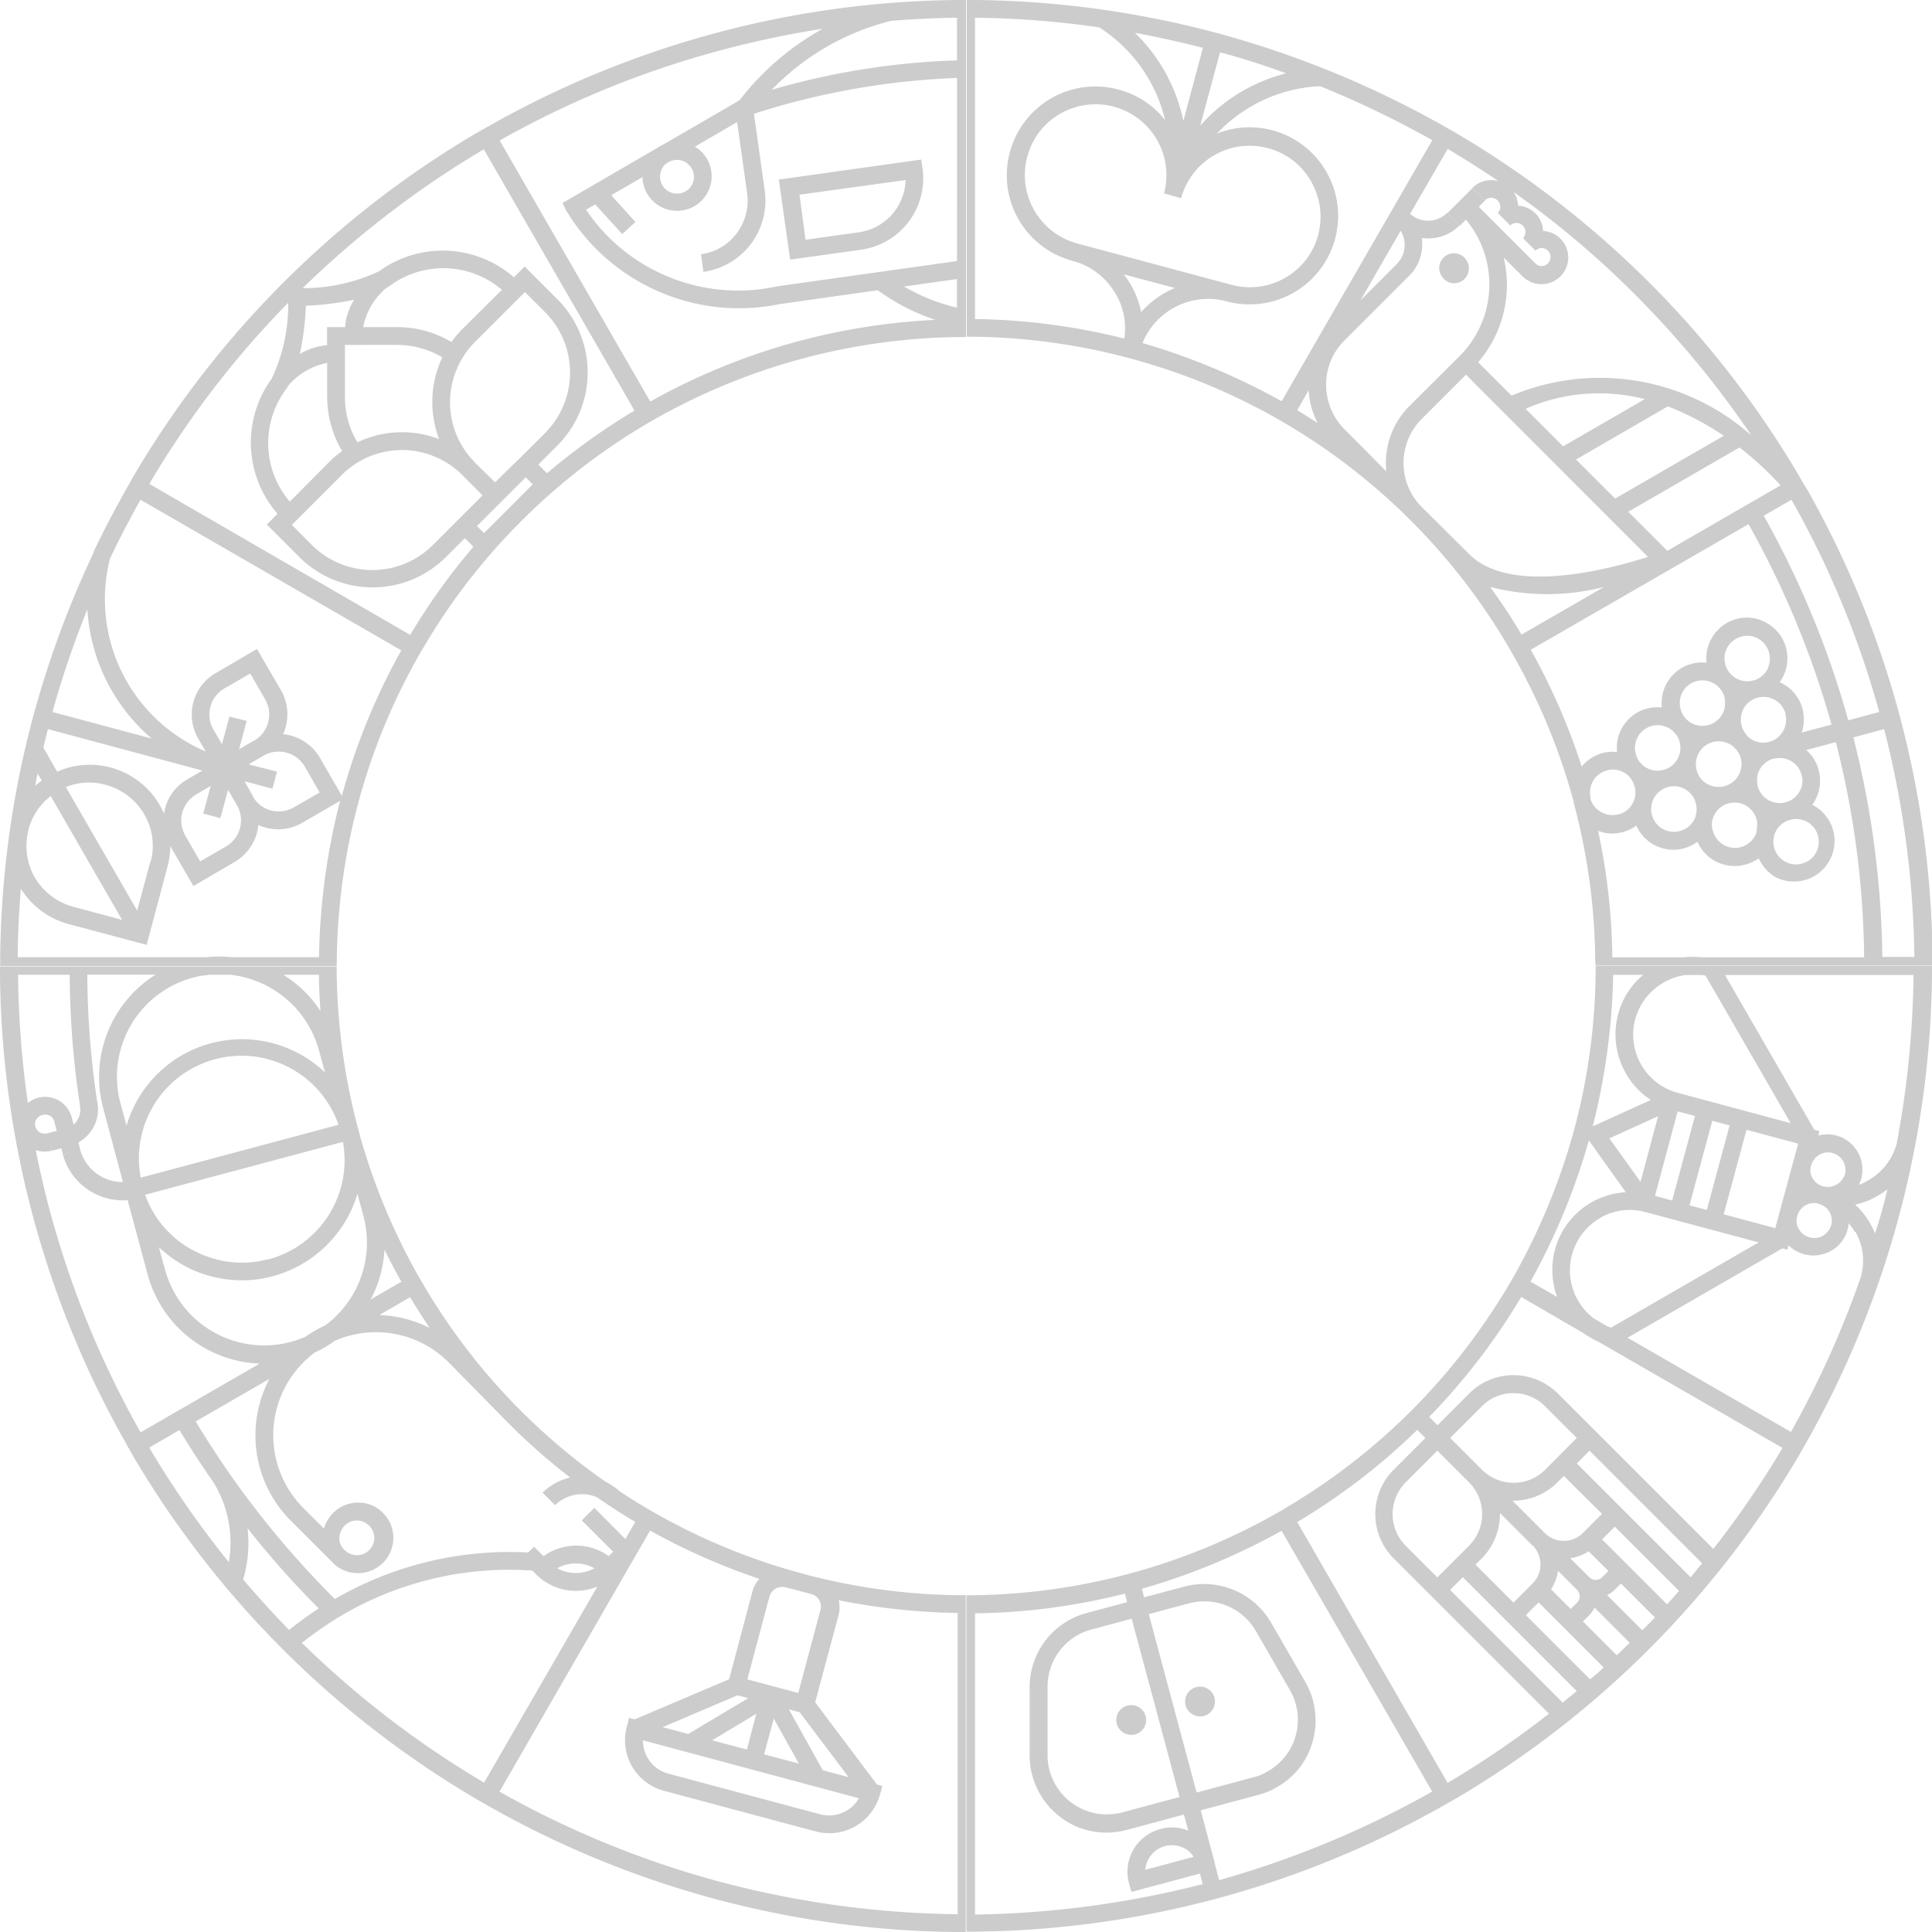
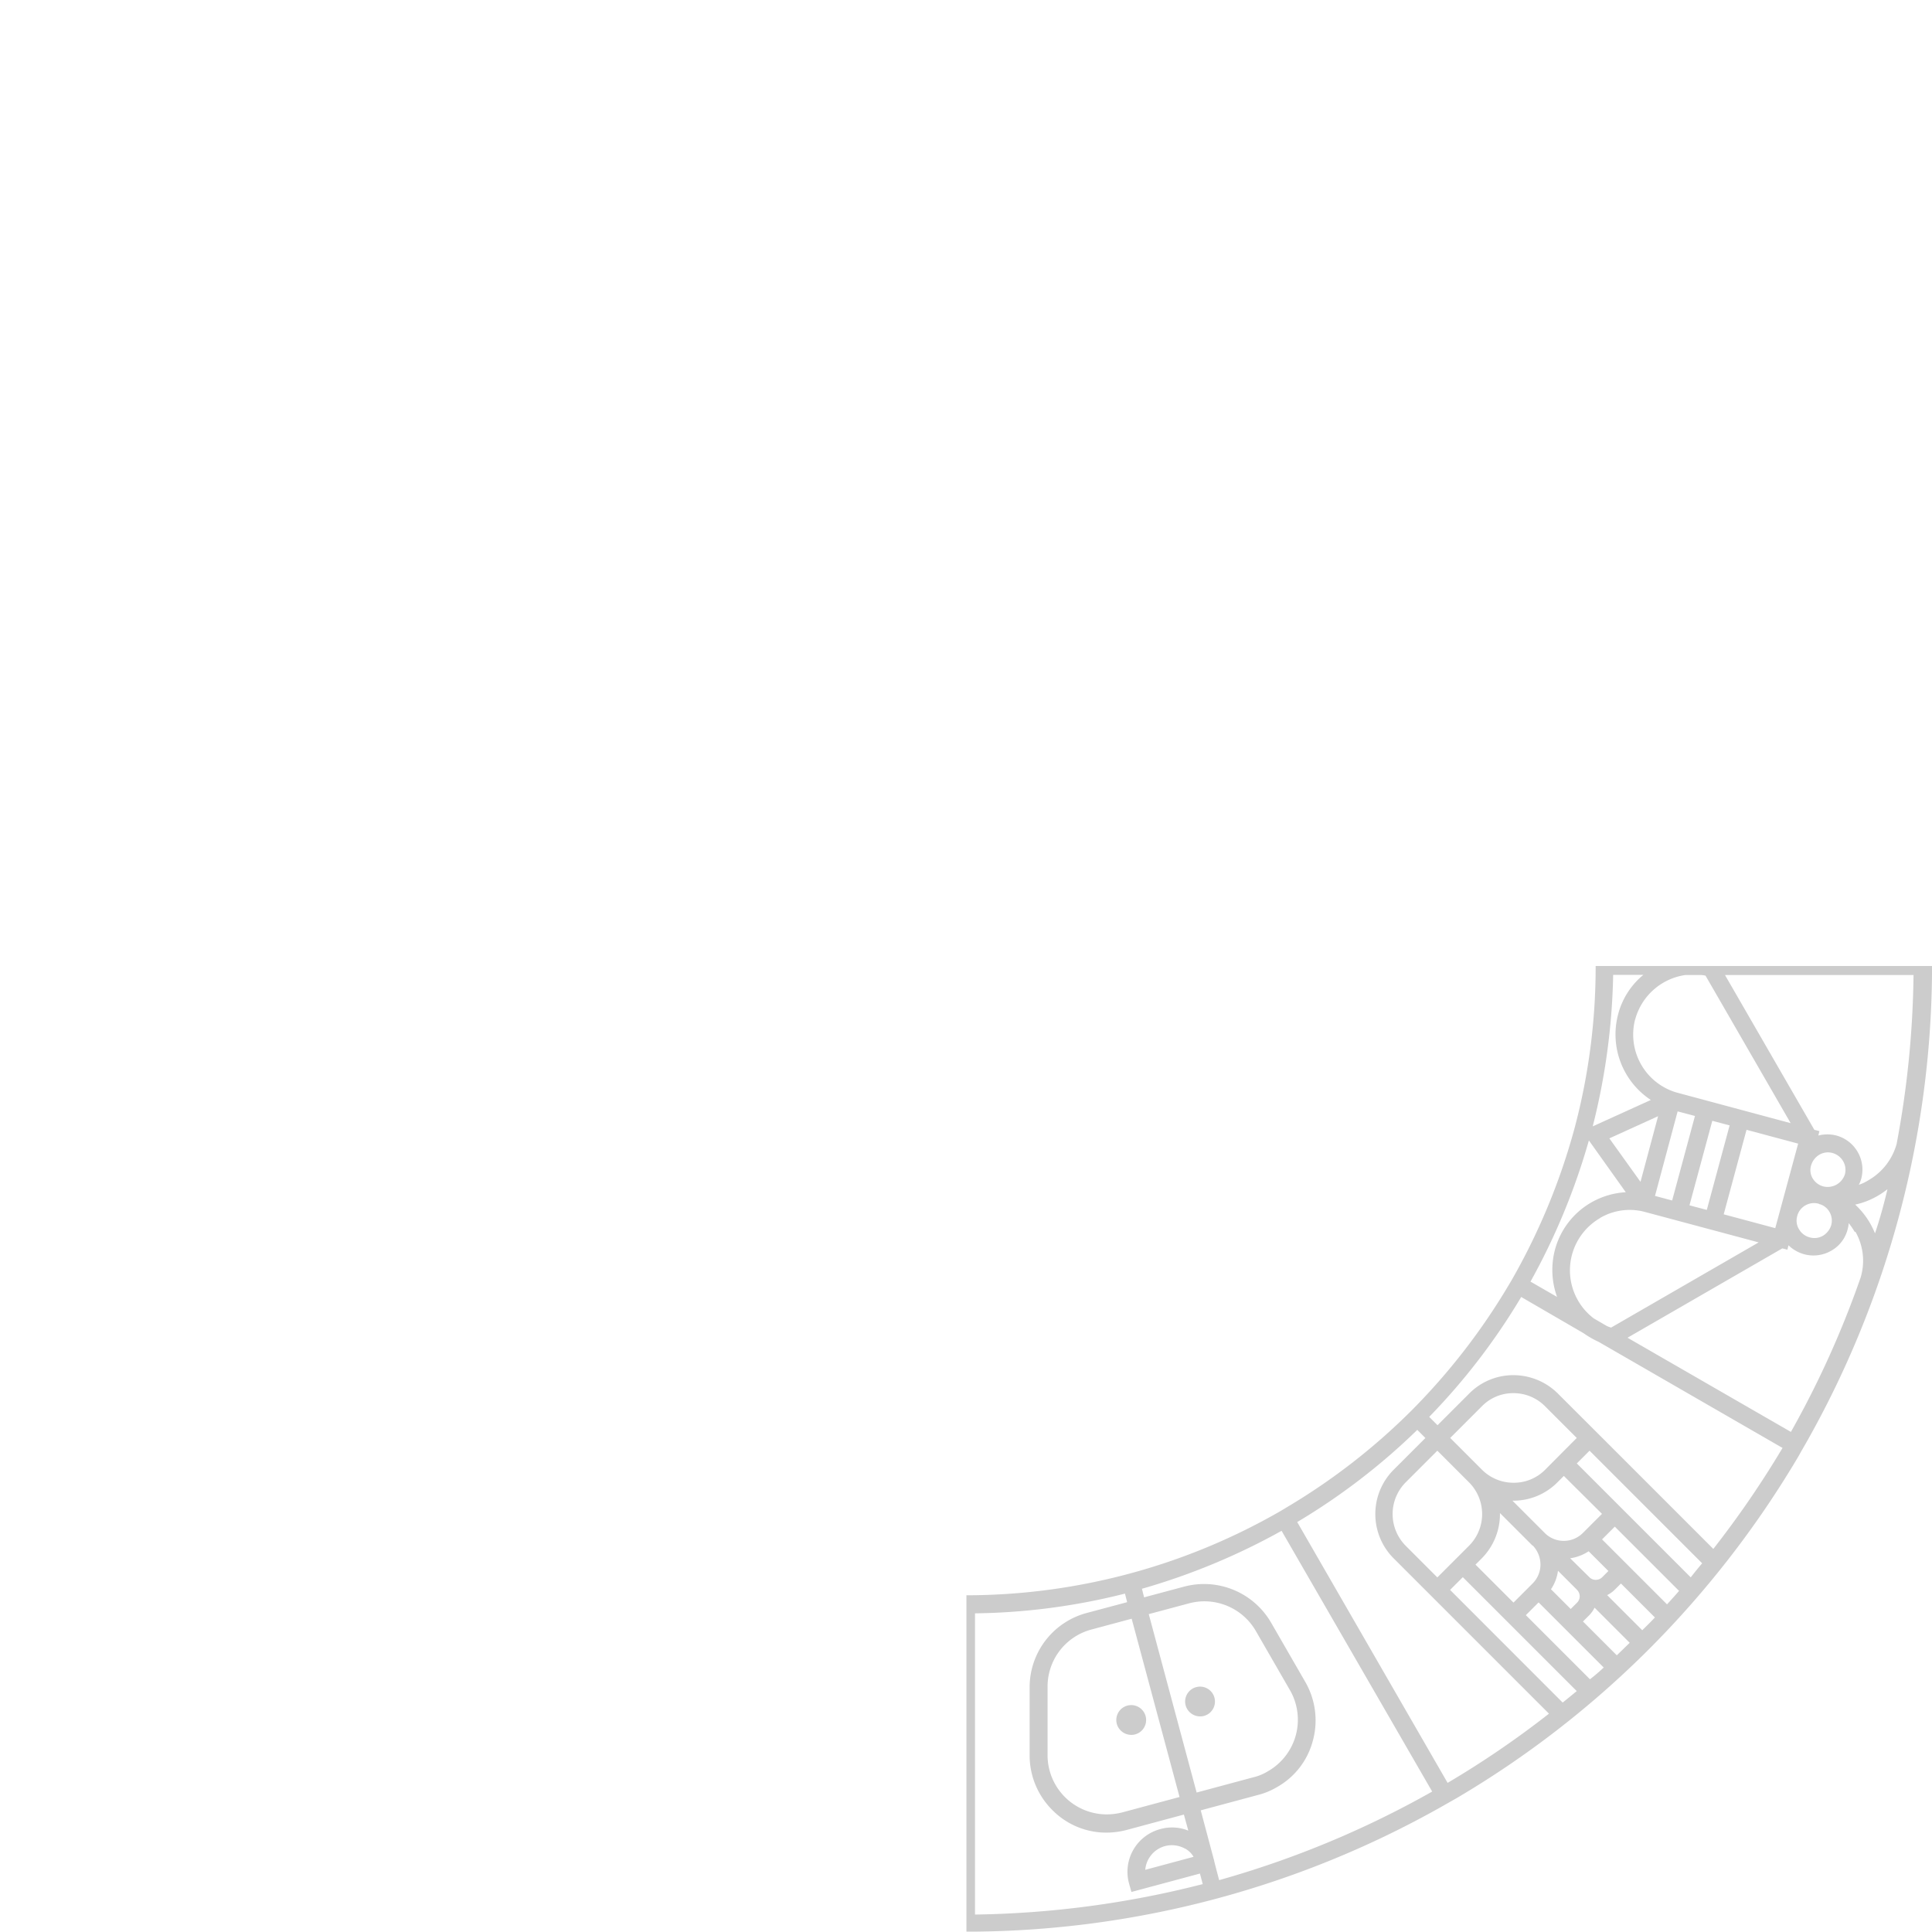
<svg xmlns="http://www.w3.org/2000/svg" width="32" height="32" viewBox="0 0 32 32">
  <defs>
    <clipPath id="clip-path">
      <path id="Контур_5" data-name="Контур 5" d="M0,0H32V32H0Z" fill="#fff" />
    </clipPath>
  </defs>
  <g id="dr" clip-path="url(#clip-path)">
    <path id="Контур_1" data-name="Контур 1" d="M130.549,140.553a.247.247,0,1,1,.3.175A.25.25,0,0,1,130.549,140.553Zm1.44-.131a.247.247,0,1,0-.3-.175A.25.25,0,0,0,131.989,140.422ZM144.051,128v.146a16.04,16.04,0,0,1-2.069,7.724l-.073.127c-.007.015-.018.029-.025.044l-.047.084a16.143,16.143,0,0,1-2.469,3.186,15.98,15.98,0,0,1-3.186,2.469l-.255.145a16.039,16.039,0,0,1-7.724,2.069h-.145v-5.571a10.448,10.448,0,0,0,5.211-1.4l.091-.055a10.518,10.518,0,0,0,2.065-1.6,10.639,10.639,0,0,0,1.625-2.1l.033-.055a10.7,10.7,0,0,0,1.044-2.513,10.388,10.388,0,0,0,.353-2.7Zm-4.916.88a1,1,0,0,0,.68,1.214l1.895.509L140.3,128.16a.5.5,0,0,0-.073-.011h-.258a1.01,1.01,0,0,0-.833.731Zm2.684,3.262a.27.27,0,0,0,.029.218.289.289,0,0,0,.178.135.28.28,0,0,0,.222-.029.307.307,0,0,0,.134-.175.286.286,0,0,0-.029-.218.283.283,0,0,0-.156-.127c-.007,0-.015,0-.018-.007A.288.288,0,0,0,141.818,132.142Zm.255-.626a.289.289,0,0,0,.178.135.3.3,0,0,0,.356-.2.284.284,0,0,0-.029-.218.293.293,0,0,0-.174-.135.28.28,0,0,0-.222.029.307.307,0,0,0-.134.174A.27.27,0,0,0,142.073,131.516Zm-.24-.574-.855-.229-.378,1.4.854.229Zm-1.709-.458-.287-.076-.375,1.4.284.076Zm-.091,1.48.287.076.378-1.4-.287-.076Zm-.52-1.476-.807.367.516.72Zm-.96,1.687a1,1,0,0,0-.105,1.662l.218.127a.532.532,0,0,0,.069.025l2.444-1.411-.556-.149-1.345-.36A.97.97,0,0,0,138.552,132.174Zm-.12-1.52.96-.436a1.3,1.3,0,0,1-.542-1.418,1.254,1.254,0,0,1,.418-.654h-.5A10.994,10.994,0,0,1,138.432,130.654Zm-1.029,2.575.436.251a1.312,1.312,0,0,1-.036-.778,1.285,1.285,0,0,1,.6-.785,1.3,1.3,0,0,1,.574-.171l-.611-.858A11,11,0,0,1,137.4,133.229Zm-7.276,5.76a.977.977,0,0,0-.727.949v1.131a.981.981,0,0,0,.982.982,1.045,1.045,0,0,0,.255-.033l.949-.255-.793-2.953Zm1.742,2.7.949-.255a.812.812,0,0,0,.236-.1.982.982,0,0,0,.36-1.342l-.564-.978a.984.984,0,0,0-1.109-.458l-.665.178Zm-.189.931a.449.449,0,0,0-.335-.044.446.446,0,0,0-.327.393l.8-.215A.361.361,0,0,0,131.68,142.618Zm.291.589-.047-.178-1.135.305-.04-.142a.732.732,0,0,1,.52-.9.717.717,0,0,1,.462.026l-.073-.266-.949.255a1.318,1.318,0,0,1-.331.044,1.253,1.253,0,0,1-.9-.375,1.275,1.275,0,0,1-.375-.9v-1.131a1.273,1.273,0,0,1,.949-1.233l.666-.178-.036-.142a10.6,10.6,0,0,1-2.484.327v4.989A16.074,16.074,0,0,0,131.971,143.207Zm3.8-1.535-2.495-4.32a10.9,10.9,0,0,1-2.313.96l.036.142.665-.178a1.284,1.284,0,0,1,1.44.6l.564.978a1.275,1.275,0,0,1,.127.971,1.244,1.244,0,0,1-.6.775,1.178,1.178,0,0,1-.309.127l-.949.255.215.807a.085.085,0,0,1,.007.029l.036.142.047.178A15.91,15.91,0,0,0,135.774,141.673Zm1.934-1.291-1.945-1.945-.629-.629a1.038,1.038,0,0,1,0-1.465l.527-.527-.134-.135a10.672,10.672,0,0,1-1.989,1.527l2.491,4.32A15.526,15.526,0,0,0,137.709,140.382Zm.465-2.051-.316-.316a.711.711,0,0,1-.116.306l.327.327.105-.105a.149.149,0,0,0,0-.211Zm.214-.2a.151.151,0,0,0,.2-.007l.105-.105-.327-.327a.749.749,0,0,1-.306.116Zm.2-1.058-.633-.629-.105.105a1.026,1.026,0,0,1-.731.305h-.015l.549.549a.447.447,0,0,0,.618-.015l.316-.316Zm-1.153.524-.538-.538a1.044,1.044,0,0,1-.3.749l-.105.105.629.629.316-.316a.443.443,0,0,0,.131-.313A.459.459,0,0,0,137.44,137.6Zm.734-1.782-.524-.524a.735.735,0,0,0-.524-.218.723.723,0,0,0-.524.218l-.524.524.469.469.055.055a.737.737,0,0,0,.527.218.728.728,0,0,0,.524-.218Zm-2.309.211-.524.524a.745.745,0,0,0,0,1.051l.524.524.524-.524a.743.743,0,0,0,.007-1.044Zm2.309,3.982-1.887-1.887-.211.211,1.865,1.866Zm.444-.393-1.076-1.076-.211.211,1.062,1.062A2.893,2.893,0,0,0,138.618,139.615Zm.433-.407-.582-.582a.476.476,0,0,1-.087.124l-.105.105.56.56c.073-.069.142-.138.214-.207Zm.415-.422-.56-.56-.105.105a.476.476,0,0,1-.124.087l.582.582C139.327,138.927,139.4,138.858,139.465,138.786Zm.4-.44-1.062-1.062-.211.211,1.076,1.076C139.734,138.495,139.8,138.422,139.865,138.346Zm.385-.455-1.865-1.865-.211.211,1.887,1.887c.062-.08.124-.156.189-.233Zm1.327-1.913-3.044-1.756a1.509,1.509,0,0,1-.247-.142l-1.033-.6a10.671,10.671,0,0,1-1.524,1.986l.138.138.524-.524a1.027,1.027,0,0,1,.731-.305,1.046,1.046,0,0,1,.734.3l.735.734,1.844,1.844A16.054,16.054,0,0,0,141.578,135.978Zm1.2-3.575a1.05,1.05,0,0,0-.1-.146.494.494,0,0,1-.018.105v0a.565.565,0,0,1-.273.353.589.589,0,0,1-.444.058.609.609,0,0,1-.262-.149l-.018.073-.084-.022-2.564,1.48,2.706,1.56a15.731,15.731,0,0,0,1.156-2.56A.97.97,0,0,0,142.782,132.4Zm.531-.7a1.176,1.176,0,0,1-.156.105,1.26,1.26,0,0,1-.367.142,1.322,1.322,0,0,1,.244.305,1.492,1.492,0,0,1,.084.171C143.189,132.186,143.254,131.945,143.313,131.7Zm.444-3.556h-3.124l1.48,2.564.084.022-.018.073a.605.605,0,0,1,.3,0,.586.586,0,0,1,.411.716.5.5,0,0,1-.04.1.723.723,0,0,0,.16-.076,1,1,0,0,0,.466-.6,15.964,15.964,0,0,0,.28-2.8Z" transform="translate(-112.051 -112)" fill="#cccccc" />
-     <path id="Контур_2" data-name="Контур 2" d="M14.266,4.135A1.193,1.193,0,0,0,15.28,2.789l-.022-.146L12.9,2.974,13.087,4.3l1.178-.164ZM15,2.982a.9.9,0,0,1-.771.865l-.887.124-.1-.746L15,2.982ZM16,0h-.146A16.039,16.039,0,0,0,8.131,2.069L8,2.142c-.014.007-.029.018-.044.026l-.084.047A16.038,16.038,0,0,0,2.222,7.869l-.029.051L2.149,8l-.073.127q-.278.495-.524,1.007h0s0,.011,0,.015a16.346,16.346,0,0,0-1,2.709v0a15.976,15.976,0,0,0-.549,4V16H5.578a10.5,10.5,0,0,1,.353-2.691v0a10.412,10.412,0,0,1,1.04-2.513l.055-.091A10.326,10.326,0,0,1,8.571,8.694l.12-.12a10.419,10.419,0,0,1,2.1-1.6l.058-.033A10.439,10.439,0,0,1,16,5.582Zm-.149,4.324L14.2,4.556l-1.324.186A3.038,3.038,0,0,1,9.706,3.473l.153-.087.447.491.218-.2-.4-.444.52-.3A.517.517,0,0,0,10.647,3a.573.573,0,1,0,.913-.538q-.025-.018-.051-.033l.7-.407L12.375,3.2a.9.9,0,0,1-.171.662.883.883,0,0,1-.593.349l.04.291a1.191,1.191,0,0,0,1.015-1.346l-.178-1.272a12.474,12.474,0,0,1,3.364-.593ZM10.942,2.851a.332.332,0,0,1,.047-.095.221.221,0,0,1,.051-.051l.066-.036a.374.374,0,0,1,.069-.018.267.267,0,0,1,.207.055.28.28,0,0,1,.109.185.267.267,0,0,1-.055.207.281.281,0,0,1-.5-.127.317.317,0,0,1,.007-.12ZM15.851.294V1a12.318,12.318,0,0,0-3.069.487A4.139,4.139,0,0,1,14.76.345c.367-.029.727-.047,1.091-.051ZM7.869,7.662a1.408,1.408,0,0,1-.415-1,1.423,1.423,0,0,1,.415-1l.825-.825.335.334a1.418,1.418,0,0,1,0,2l-.316.316L8.2,7.989l-.334-.327Zm.124.542-.4.4-.425.425a1.418,1.418,0,0,1-2,0l-.334-.335.825-.825a1.408,1.408,0,0,1,1-.415,1.423,1.423,0,0,1,1,.415l.331.334ZM7.662,5.447a1.734,1.734,0,0,0-.185.218,1.755,1.755,0,0,0-.905-.247H6.015a1.128,1.128,0,0,1,.378-.644.509.509,0,0,0,.058-.036A1.494,1.494,0,0,1,8.313,4.8l-.651.647Zm-1.091.265a1.488,1.488,0,0,1,.756.207,1.714,1.714,0,0,0-.167.738,1.738,1.738,0,0,0,.113.615,1.738,1.738,0,0,0-.615-.113,1.714,1.714,0,0,0-.738.167,1.451,1.451,0,0,1-.207-.756V5.713Zm-.825-.476a.94.94,0,0,0-.029.182h-.3v.3a1.03,1.03,0,0,0-.451.146,4.618,4.618,0,0,0,.1-.8,4.693,4.693,0,0,0,.8-.1.966.966,0,0,0-.116.265Zm-.327.774v.556a1.782,1.782,0,0,0,.247.905,1.719,1.719,0,0,0-.218.186L4.8,8.309a1.493,1.493,0,0,1-.062-1.862c.011-.018.025-.036.036-.058a1.129,1.129,0,0,1,.644-.378ZM1.447,10.095a3.053,3.053,0,0,0,1.066,2.138l-1.644-.44a15.828,15.828,0,0,1,.578-1.7ZM.793,12.076l2.56.687-.251.146a.778.778,0,0,0-.367.48.739.739,0,0,0-.018.087c-.022-.047-.044-.094-.069-.138a1.343,1.343,0,0,0-.814-.625,1.323,1.323,0,0,0-.887.069l-.229-.4c.025-.1.051-.207.076-.309Zm3.324.585.251-.146a.5.5,0,0,1,.68.182l.247.429-.429.247a.51.51,0,0,1-.378.051.485.485,0,0,1-.3-.233l0-.007-.138-.244.462.124.076-.284Zm.1-.4-.258.149.127-.469L3.8,11.869l-.124.458-.142-.244a.5.5,0,0,1,.182-.68l.429-.247.247.429a.5.5,0,0,1-.178.68Zm-.727.756-.124.458.284.076.127-.469.149.258a.5.5,0,0,1-.182.68l-.429.247-.247-.429a.5.5,0,0,1,.182-.68Zm-1,1.255h0l-.218.811L1.091,13.036A1.026,1.026,0,0,1,1.753,13a1.058,1.058,0,0,1,.636.487,1.027,1.027,0,0,1,.105.793ZM.622,12.811l.069.116-.109.087c.015-.065.025-.135.04-.2Zm-.149.927a1.031,1.031,0,0,1,.367-.553l1.182,2.051-.811-.218a1.058,1.058,0,0,1-.636-.487,1.042,1.042,0,0,1-.1-.793Zm4.811,2.116H3.833a1.811,1.811,0,0,0-.4,0H.294c0-.378.022-.756.051-1.134a1.352,1.352,0,0,0,.789.585l1.295.345.345-1.294a1.381,1.381,0,0,0,.047-.342l.382.662.684-.4a.8.8,0,0,0,.393-.611.711.711,0,0,0,.124.044.787.787,0,0,0,.6-.08l.629-.364a11.069,11.069,0,0,0-.349,2.585Zm.378-2.673L5.3,12.553a.8.8,0,0,0-.611-.393.8.8,0,0,0-.033-.724l-.4-.687-.684.4a.792.792,0,0,0-.291,1.08l.127.218A2.739,2.739,0,0,1,1.822,9.251c.156-.331.327-.655.505-.974l4.32,2.495a10.7,10.7,0,0,0-.985,2.411Zm1.131-2.666-4.32-2.5a15.582,15.582,0,0,1,2.3-3,2.83,2.83,0,0,1-.276,1.262,1.794,1.794,0,0,0,.1,2.233l-.178.178.542.542a1.719,1.719,0,0,0,2.422,0l.316-.316.142.142a10.593,10.593,0,0,0-1.044,1.455ZM8.483,8.364l-.062.062-.058.058-.345.345L7.9,8.713l.3-.3.207-.207.3-.3.116.116Zm.575-.527-.142-.142.316-.316a1.712,1.712,0,0,0,0-2.422l-.542-.542-.178.178a1.794,1.794,0,0,0-2.233-.1,2.966,2.966,0,0,1-1.266.28,15.923,15.923,0,0,1,3-2.3L10.509,6.8a10.992,10.992,0,0,0-1.451,1.04Zm4.167-2.186a10.732,10.732,0,0,0-2.455,1L8.276,2.327A15.661,15.661,0,0,1,11.938.833,15.88,15.88,0,0,1,13.629.476a4.475,4.475,0,0,0-1.378,1.182l-.084.051L10.975,2.4a.49.49,0,0,0-.095.054l-1.564.909.062.124A3.342,3.342,0,0,0,12.92,5.036l1.618-.229a3.488,3.488,0,0,0,.953.491,10.771,10.771,0,0,0-2.265.353Zm2.625-.556a3.157,3.157,0,0,1-.876-.349l.876-.124v.473Z" fill="#cccccc" />
-     <path id="Контур_3" data-name="Контур 3" d="M135.964,4.615a.244.244,0,1,1,.345-.345.25.25,0,0,1,0,.349.242.242,0,0,1-.345,0Zm2.509,11.295a10.379,10.379,0,0,0-.349-2.585c0-.007,0-.014-.007-.022a.047.047,0,0,1,0-.022,10.457,10.457,0,0,0-1-2.425l-.036-.065a10.4,10.4,0,0,0-1.6-2.106l-.076-.076-.018-.018-.018-.018a10.37,10.37,0,0,0-4.611-2.64,10.438,10.438,0,0,0-2.615-.356h-.08V0h.146A16.054,16.054,0,0,1,132.2.545a16.231,16.231,0,0,1,3.731,1.524l.127.073a.109.109,0,0,0,.029.015l.1.058a16.036,16.036,0,0,1,5.655,5.655l.073.127a.154.154,0,0,0,.025.04l.051.084a16.039,16.039,0,0,1,2.069,7.724v.149h-5.582Zm4.454-.058a14.892,14.892,0,0,0-.469-3.56l-.491.131a.648.648,0,0,1,.207.335.672.672,0,0,1-.066.509.354.354,0,0,1-.04.062.672.672,0,1,1-.607,1.2.687.687,0,0,1-.28-.313.686.686,0,0,1-.734.04.667.667,0,0,1-.28-.313.76.76,0,0,1-.225.109.673.673,0,0,1-.789-.378.684.684,0,0,1-.226.109.645.645,0,0,1-.407-.022,10.429,10.429,0,0,1,.236,2.095h1.182a1.334,1.334,0,0,1,.295,0h2.695Zm-1.036-3.018a.37.37,0,0,0-.174-.229.385.385,0,0,0-.276-.04l-.015,0a.381.381,0,0,0-.262.258s0,.007,0,.011a.413.413,0,0,0,0,.189.377.377,0,0,0,.462.265.369.369,0,0,0,.229-.175A.352.352,0,0,0,141.891,12.833Zm-.189.745a.37.37,0,0,0-.229.175.314.314,0,0,0-.033.073.105.105,0,0,0-.007.033.377.377,0,0,0,.178.407.362.362,0,0,0,.287.036.37.37,0,0,0,.229-.175.376.376,0,0,0-.426-.549Zm-1.549-.822a.363.363,0,0,0,.084.156.167.167,0,0,1,.025.025.431.431,0,0,0,.066.047.377.377,0,0,0,.287.036.37.37,0,0,0,.229-.175.378.378,0,0,0,.04-.287.349.349,0,0,0-.087-.156l-.025-.026a.377.377,0,0,0-.618.378Zm-.015.545a.363.363,0,0,0-.084-.156.181.181,0,0,1-.026-.026.3.3,0,0,0-.065-.047.361.361,0,0,0-.287-.036.377.377,0,1,0,.2.727.37.37,0,0,0,.229-.174.26.26,0,0,0,.033-.073c0-.007,0-.011,0-.018a.028.028,0,0,1,.007-.018.368.368,0,0,0-.007-.178Zm.287.465a.376.376,0,0,0,.687.091.285.285,0,0,0,.033-.076s0-.011,0-.015,0-.011,0-.018a.369.369,0,0,0,0-.178.377.377,0,0,0-.462-.265.363.363,0,0,0-.229.178.618.618,0,0,0-.033.069c0,.014-.007.025-.011.036a.42.42,0,0,0,.011.178Zm1.2-1.946a.377.377,0,0,0-.462-.265.37.37,0,0,0-.229.175.385.385,0,0,0,.051.447L141,12.2a.494.494,0,0,0,.069.051.378.378,0,0,0,.553-.425Zm-.273-1.011a.37.37,0,0,0-.175-.229.354.354,0,0,0-.284-.036.37.37,0,0,0-.229.174.362.362,0,0,0-.036.287.378.378,0,0,0,.462.265.37.37,0,0,0,.229-.175.4.4,0,0,0,.033-.287Zm-.738.738a.378.378,0,0,0-.462-.266.37.37,0,0,0-.229.175.376.376,0,0,0-.036.287.37.37,0,0,0,.174.229.376.376,0,0,0,.287.036.384.384,0,0,0,.265-.262v-.011a.415.415,0,0,0,0-.189Zm-.742.742a.369.369,0,0,0-.091-.16l-.015-.015a.372.372,0,0,0-.356-.091.378.378,0,0,0-.266.462.364.364,0,0,0,.084.156.158.158,0,0,1,.025.026.3.3,0,0,0,.065.047.378.378,0,0,0,.553-.425Zm3.389-.214-.513.138a15.348,15.348,0,0,1,.48,3.636h.531A15.93,15.93,0,0,0,143.258,12.076Zm-1.535-3.8-.462.266a15.255,15.255,0,0,1,1.4,3.389l.513-.138a15.461,15.461,0,0,0-1.454-3.516Zm-.862-.865-1.844,1.065.647.647.422-.244,1.454-.84A5.433,5.433,0,0,0,140.862,7.411Zm-2.709.2.647.647,1.8-1.04a4.56,4.56,0,0,0-.927-.487Zm1.138-1a3.023,3.023,0,0,0-1.974.16l.622.622,1.353-.782Zm-2.178-3.44a.43.43,0,0,1,.08.236.443.443,0,0,1,.287.127.434.434,0,0,1,.127.291.441.441,0,0,1,.287.753l-.105-.105.105.105a.445.445,0,0,1-.626,0l.105-.105-.105.105-.313-.313A1.963,1.963,0,0,1,136.534,6l.553.553a3.777,3.777,0,0,1,3.975.662,16.016,16.016,0,0,0-1.913-2.32,15.344,15.344,0,0,0-2.036-1.72ZM131.931,2.08a2.82,2.82,0,0,1,1.422-.865q-.54-.2-1.094-.349Zm-.6,1.124h0a1.174,1.174,0,0,0-1.72-1.32,1.157,1.157,0,0,0-.545.713v0a1.163,1.163,0,0,0,.116.887,1.176,1.176,0,0,0,.713.549l2.553.684a1.175,1.175,0,0,0,.891-.116,1.157,1.157,0,0,0,.546-.713A1.174,1.174,0,0,0,133.764,3a1.157,1.157,0,0,0-.713-.546,1.173,1.173,0,0,0-1.436.829l-.287-.08ZM130.851.545a2.836,2.836,0,0,1,.8,1.458l.324-1.211q-.556-.142-1.12-.247Zm-.324,4.32a1.157,1.157,0,0,0-.713-.545,1.465,1.465,0,0,1-1.036-1.8v0a1.465,1.465,0,0,1,1.8-1.036,1.449,1.449,0,0,1,.771.506A2.508,2.508,0,0,0,130.258.454,15.078,15.078,0,0,0,128.2.294V5.284a10.7,10.7,0,0,1,2.473.324,1.134,1.134,0,0,0-.142-.742Zm.425.305a1.545,1.545,0,0,1,.375-.309,1.458,1.458,0,0,1,.185-.091l-.847-.225a1.763,1.763,0,0,1,.116.171A1.534,1.534,0,0,1,130.953,5.171Zm2.327,1.476,2.495-4.324a16.162,16.162,0,0,0-1.858-.894,2.5,2.5,0,0,0-1.709.785,1.464,1.464,0,0,1,1.811.629,1.466,1.466,0,0,1-1.651,2.149,1.175,1.175,0,0,0-1.393.691,11.155,11.155,0,0,1,2.306.964Zm1.909-2.276a.447.447,0,0,0,.062-.549l-.665,1.153.36-.36.244-.244.131.131-.131-.131Zm-1.313,2.636a1.323,1.323,0,0,1-.149-.542l-.189.331Q133.71,6.9,133.876,7.007Zm1.138.8a1.33,1.33,0,0,1,.382-1.08l.836-.833a1.676,1.676,0,0,0,.1-2.255l-.1.1-.207-.207.418-.418.207.207-.105.105.938.938a.145.145,0,0,0,.207,0,.149.149,0,0,0,0-.211.144.144,0,0,0-.1-.044.146.146,0,0,0-.105.044l-.207-.207a.15.15,0,0,0-.2-.222l-.011.011-.207-.207.011-.011a.15.15,0,0,0-.222-.2l-.207-.207A.441.441,0,0,1,136.869,3q-.412-.28-.84-.534l-.622,1.076,0,0a.445.445,0,0,0,.611-.015l.207.207a.73.73,0,0,1-.625.207.731.731,0,0,1-.207.625l-.244.244-.833.833a1.023,1.023,0,0,0-.3.731,1.038,1.038,0,0,0,.3.731l.694.7Zm1.374,1.374c.691.691,2.36.236,2.96.044l-3.015-3.018-.731.731a1.034,1.034,0,0,0-.022,1.44l.044.044.055.054.709.705Zm.865,1.331,1.367-.789a3.81,3.81,0,0,1-1.887,0q.279.381.52.789Zm1.335,1.964a.637.637,0,0,1,.247-.018.671.671,0,0,1,.495-.72.638.638,0,0,1,.247-.018.683.683,0,0,1,.087-.411.665.665,0,0,1,.407-.313.636.636,0,0,1,.247-.018.675.675,0,0,1,.494-.724.658.658,0,0,1,.509.069.666.666,0,0,1,.313.407.675.675,0,0,1-.065.509.358.358,0,0,1-.04.062.666.666,0,0,1,.378.44.683.683,0,0,1-.014.393l.495-.131a15.047,15.047,0,0,0-1.375-3.32l-3.607,2.08a10.629,10.629,0,0,1,.844,1.935.667.667,0,0,1,.338-.222Zm.273,1.014a.369.369,0,0,0,.229-.175.385.385,0,0,0-.047-.444.163.163,0,0,1-.025-.026.43.43,0,0,0-.065-.047.362.362,0,0,0-.287-.036.376.376,0,0,0-.269.447s0,.011,0,.015,0,.011,0,.018a.383.383,0,0,0,.458.247Z" transform="translate(-112.051)" fill="#cccccc" />
-     <path id="Контур_4" data-name="Контур 4" d="M15.938,138.447a10.388,10.388,0,0,1-2.589-.342l-.091-.025a10.405,10.405,0,0,1-2.469-1.029q-.267-.153-.524-.324a1,1,0,0,0-.236-.16,10.371,10.371,0,0,1-1.375-1.149l-.109-.109a10.406,10.406,0,0,1-1.571-2.073l-.025-.04a10.577,10.577,0,0,1-.982-2.342L5.9,130.6a10.547,10.547,0,0,1-.324-2.567H0v.149A16.039,16.039,0,0,0,2.069,135.9l.058.105a.149.149,0,0,1,.014.025l.073.127a16.036,16.036,0,0,0,5.655,5.654l.127.073a16.023,16.023,0,0,0,8,2.142v-5.582h-.058Zm-2.927-.131.171.044.044.011a.239.239,0,0,1,.047.014l.167.044a.212.212,0,0,1,.149.262l-.367,1.375-.844-.225.367-1.375A.222.222,0,0,1,13.011,138.316ZM11.4,140.745l-.425-.113,1.24-.527.178.047-.993.593Zm1.127-.335-.156.593-.575-.153Zm1.7,1.4a.573.573,0,0,1-.644.265l-2.513-.673a.556.556,0,0,1-.345-.265.566.566,0,0,1-.076-.287Zm-1.571-.727.16-.593.415.745Zm.971.262-.56-1.007.178.047.811,1.076Zm-5.287-5.829.087.087a10.357,10.357,0,0,0,1.018.895.925.925,0,0,0-.458.251l.207.207a.634.634,0,0,1,.695-.131c.207.142.415.28.633.407l-.164.284L9.844,137l-.208.207.52.52-.073.073a.923.923,0,0,0-1.08,0l-.157-.156-.1.095a5.766,5.766,0,0,0-3.2.771,15.354,15.354,0,0,1-1.756-2.094,0,0,0,0,0,0,0q-.288-.415-.549-.847l1.222-.706a2,2,0,0,0,.353,2.349l.72.72a.575.575,0,0,0,.393.149.592.592,0,0,0,.415-.171.586.586,0,0,0,.171-.415.577.577,0,0,0-.171-.411.571.571,0,0,0-.415-.171.578.578,0,0,0-.411.171.625.625,0,0,0-.153.258L5.022,137a1.708,1.708,0,0,1,0-2.407,1.675,1.675,0,0,1,.193-.167,1.872,1.872,0,0,0,.331-.193,1.7,1.7,0,0,1,1.884.356l.909.924ZM9.844,138a.637.637,0,0,1-.615,0,.637.637,0,0,1,.615,0ZM5.622,137.5a.278.278,0,0,1,.011-.076.32.32,0,0,1,.076-.131.286.286,0,0,1,.2-.084.292.292,0,0,1,.291.291.288.288,0,0,1-.491.2.279.279,0,0,1-.091-.2Zm1.495-3.48a2.034,2.034,0,0,0-.833-.214l.509-.295q.155.259.324.509Zm-.749-1.3q.131.272.28.534l-.509.295a1.976,1.976,0,0,0,.229-.829ZM5.92,131.8l.1.367a1.708,1.708,0,0,1-.633,1.811,1.99,1.99,0,0,0-.331.189,1.7,1.7,0,0,1-2.324-1.12l-.1-.364a2.192,2.192,0,0,0,.375.28,1.864,1.864,0,0,0,.484.2,1.976,1.976,0,0,0,1.029,0,.361.361,0,0,0,.058-.018,1.976,1.976,0,0,0,.916-.585,1.939,1.939,0,0,0,.425-.76Zm-1.473,1.08a1.68,1.68,0,0,1-.88,0,1.847,1.847,0,0,1-.414-.171,1.677,1.677,0,0,1-.749-.895l3.276-.876A1.7,1.7,0,0,1,4.447,132.884Zm1.16-2.225-3.276.876a1.7,1.7,0,0,1,3.276-.876Zm-.324-2.484c0,.2.011.4.025.6a1.975,1.975,0,0,0-.615-.6Zm-1.833,0h.371a1.716,1.716,0,0,1,1.462,1.251l.1.367a1.992,1.992,0,0,0-3.287.88l-.1-.367a1.7,1.7,0,0,1,1.2-2.084A1.215,1.215,0,0,1,3.451,128.175Zm-1.833,2.164c0-.018,0-.04-.007-.058a14.674,14.674,0,0,1-.164-2.109H2.578a2,2,0,0,0-.869,2.211l.327,1.225a.729.729,0,0,1-.709-.542l-.029-.116a.623.623,0,0,0,.324-.593A.038.038,0,0,0,1.618,130.338Zm-1.156-.044A15.919,15.919,0,0,1,.3,128.171h.855a14.615,14.615,0,0,0,.167,2.145s0,.011,0,.015,0,.029.007.044a.329.329,0,0,1-.109.276l-.033-.12a.456.456,0,0,0-.556-.324A.446.446,0,0,0,.462,130.295Zm.145.273a.155.155,0,0,1,.1-.073.185.185,0,0,1,.124.015A.159.159,0,0,1,.9,130.6l.142-.036L.9,130.6l.04.156-.156.04a.164.164,0,0,1-.2-.113.179.179,0,0,1,.018-.12Zm.222,1.524c-.091-.335-.167-.673-.236-1.015l.033.011a.459.459,0,0,0,.233,0l-.036-.142.04.142.153-.04.026.1.142-.036-.142.04a1.032,1.032,0,0,0,1.073.756l.331,1.229A2,2,0,0,0,4.3,134.611l-1.971,1.138a15.714,15.714,0,0,1-1.5-3.658Zm2.964,5.814a15.965,15.965,0,0,1-1.32-1.9l.5-.291q.267.442.564.866a1.917,1.917,0,0,1,.254,1.327Zm.236.284a2.161,2.161,0,0,0,.073-.847,15.112,15.112,0,0,0,1.178,1.327q-.254.167-.491.356-.394-.405-.76-.836ZM5,139.236a6.182,6.182,0,0,1,.593-.415,5.479,5.479,0,0,1,3.225-.782l.065.065a.929.929,0,0,0,1.011.2l-1.876,3.247A15.811,15.811,0,0,1,5,139.236Zm6.934,3.96A15.79,15.79,0,0,1,8.273,141.7l2.494-4.324a10.729,10.729,0,0,0,1.811.8.5.5,0,0,0-.116.211l-.385,1.451-1.564.665-.094-.025-.036.142A.867.867,0,0,0,11,141.687l2.513.673a.871.871,0,0,0,1.062-.611l.04-.142-.091-.026-1.022-1.36.389-1.451a.487.487,0,0,0,0-.24,10.894,10.894,0,0,0,1.971.211v4.989a15.876,15.876,0,0,1-3.927-.535Z" transform="translate(0 -112.025)" fill="#cccccc" />
  </g>
</svg>